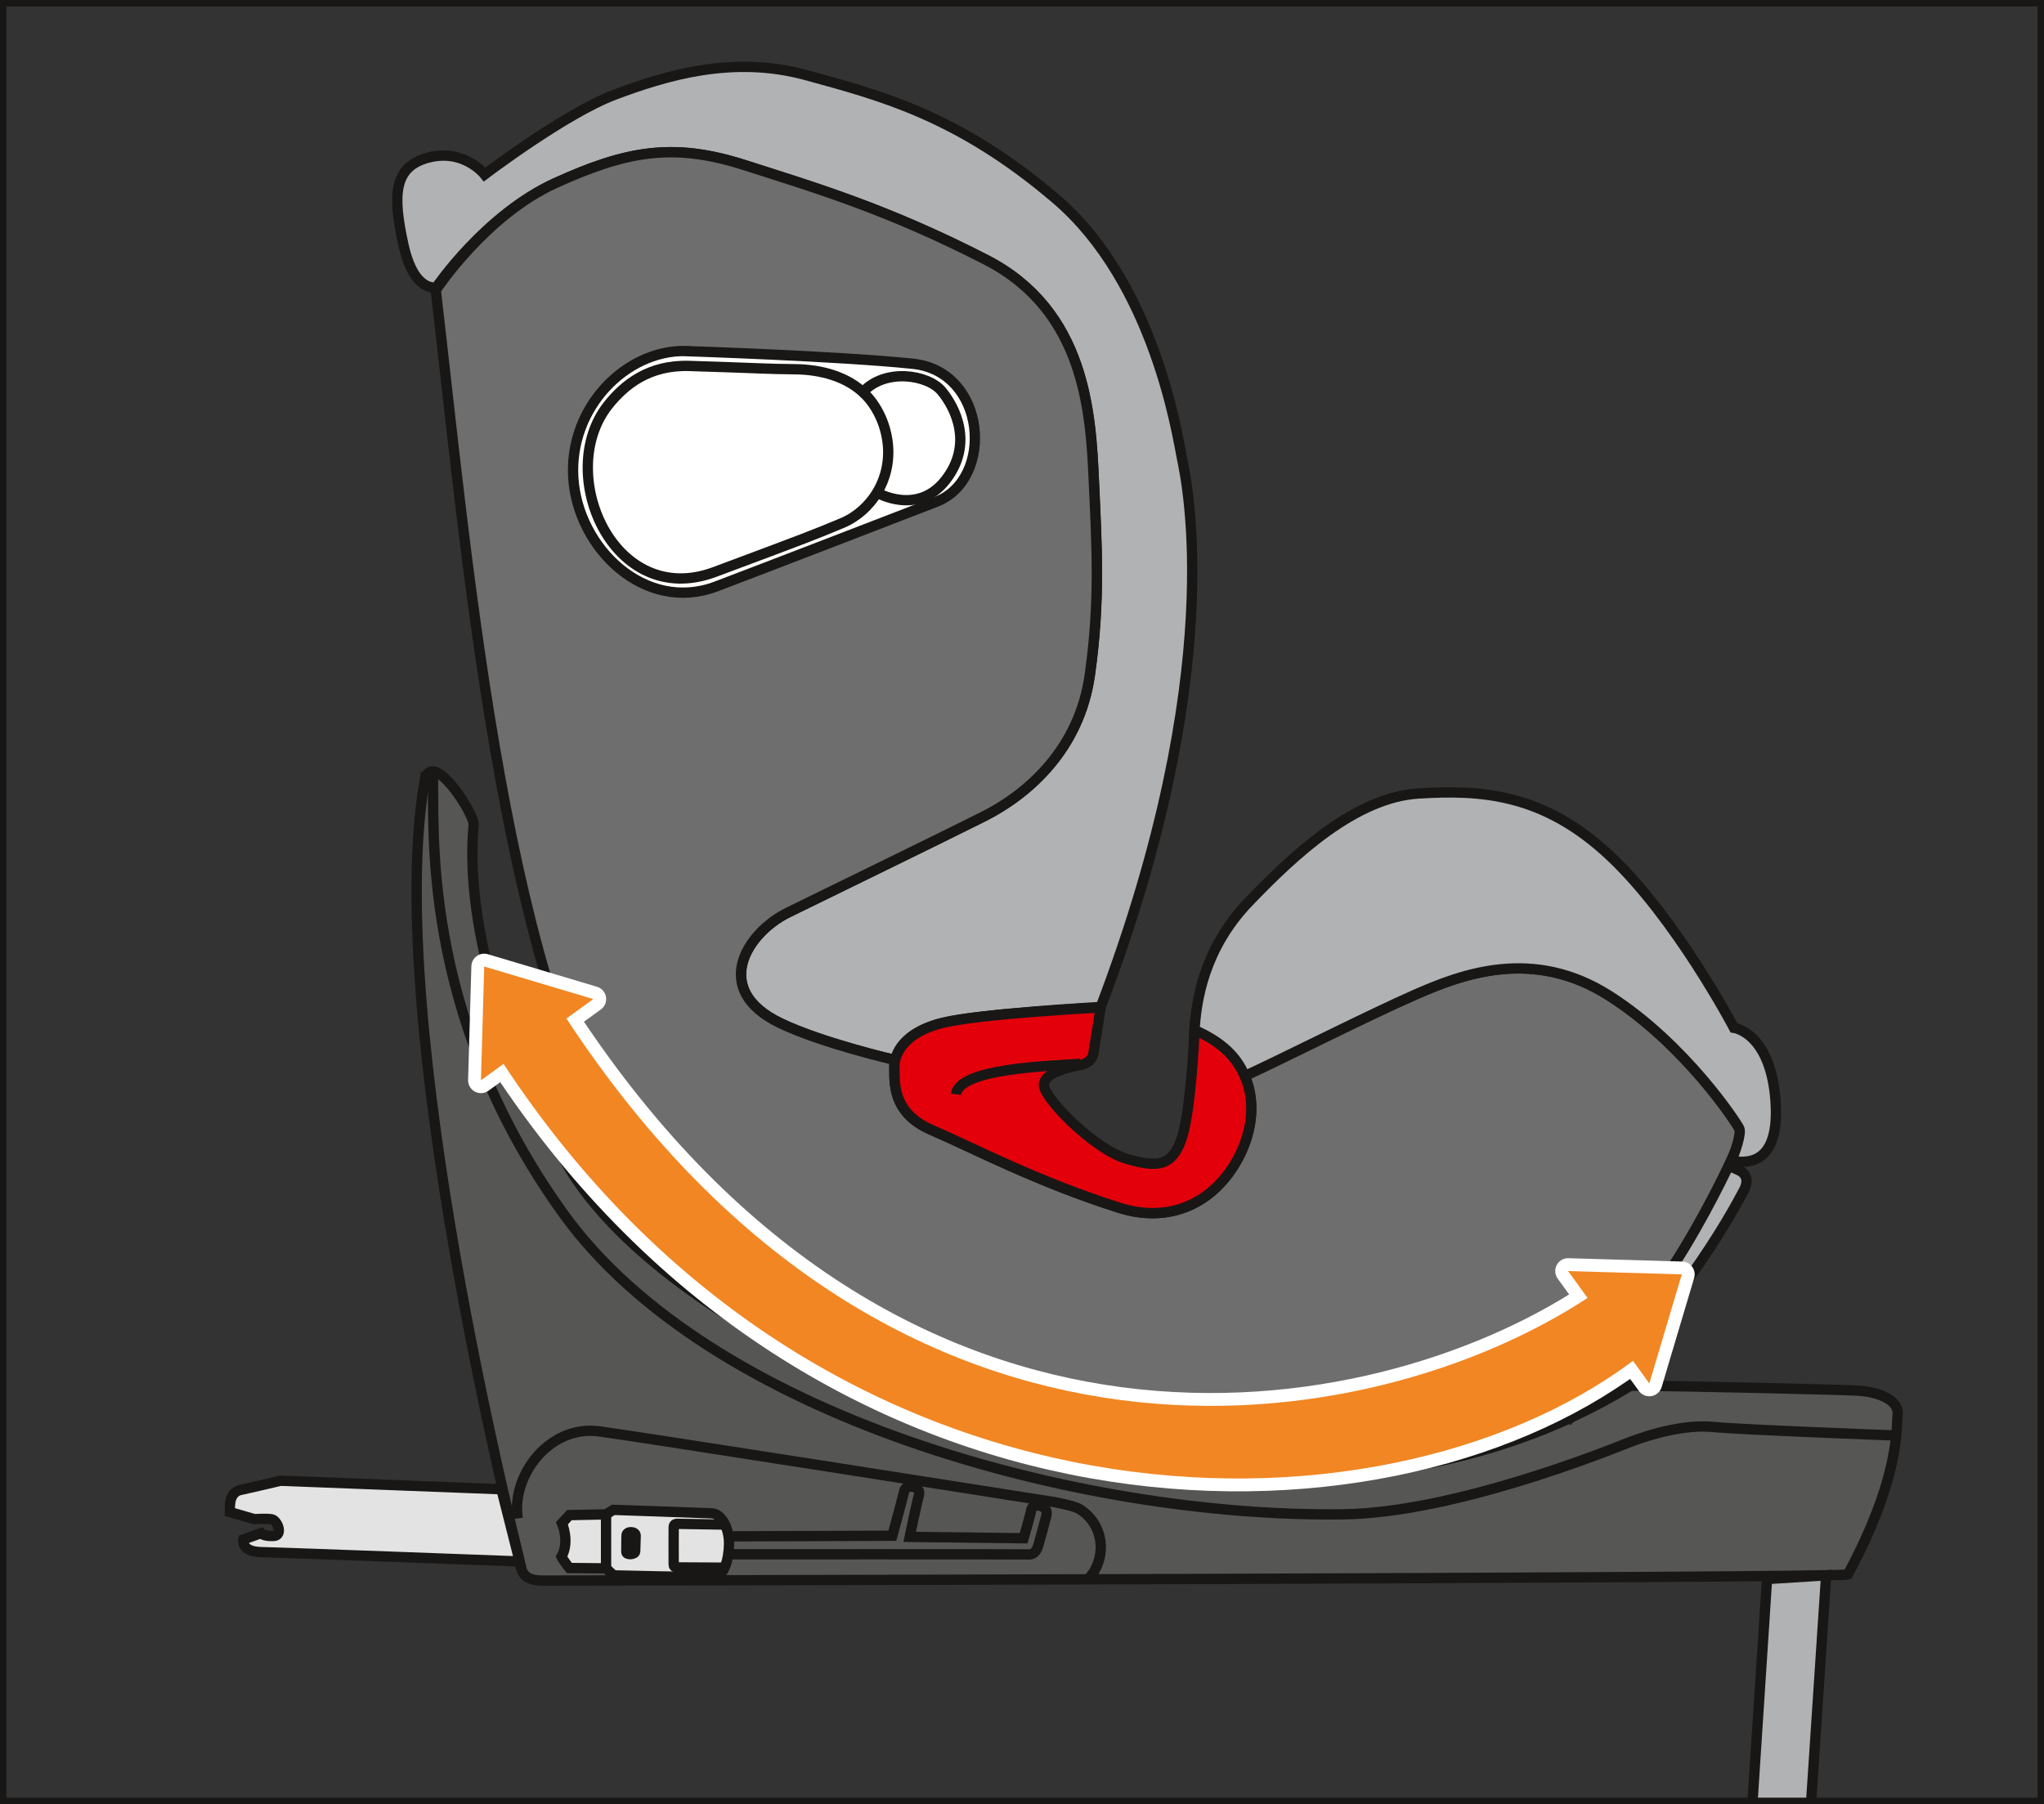
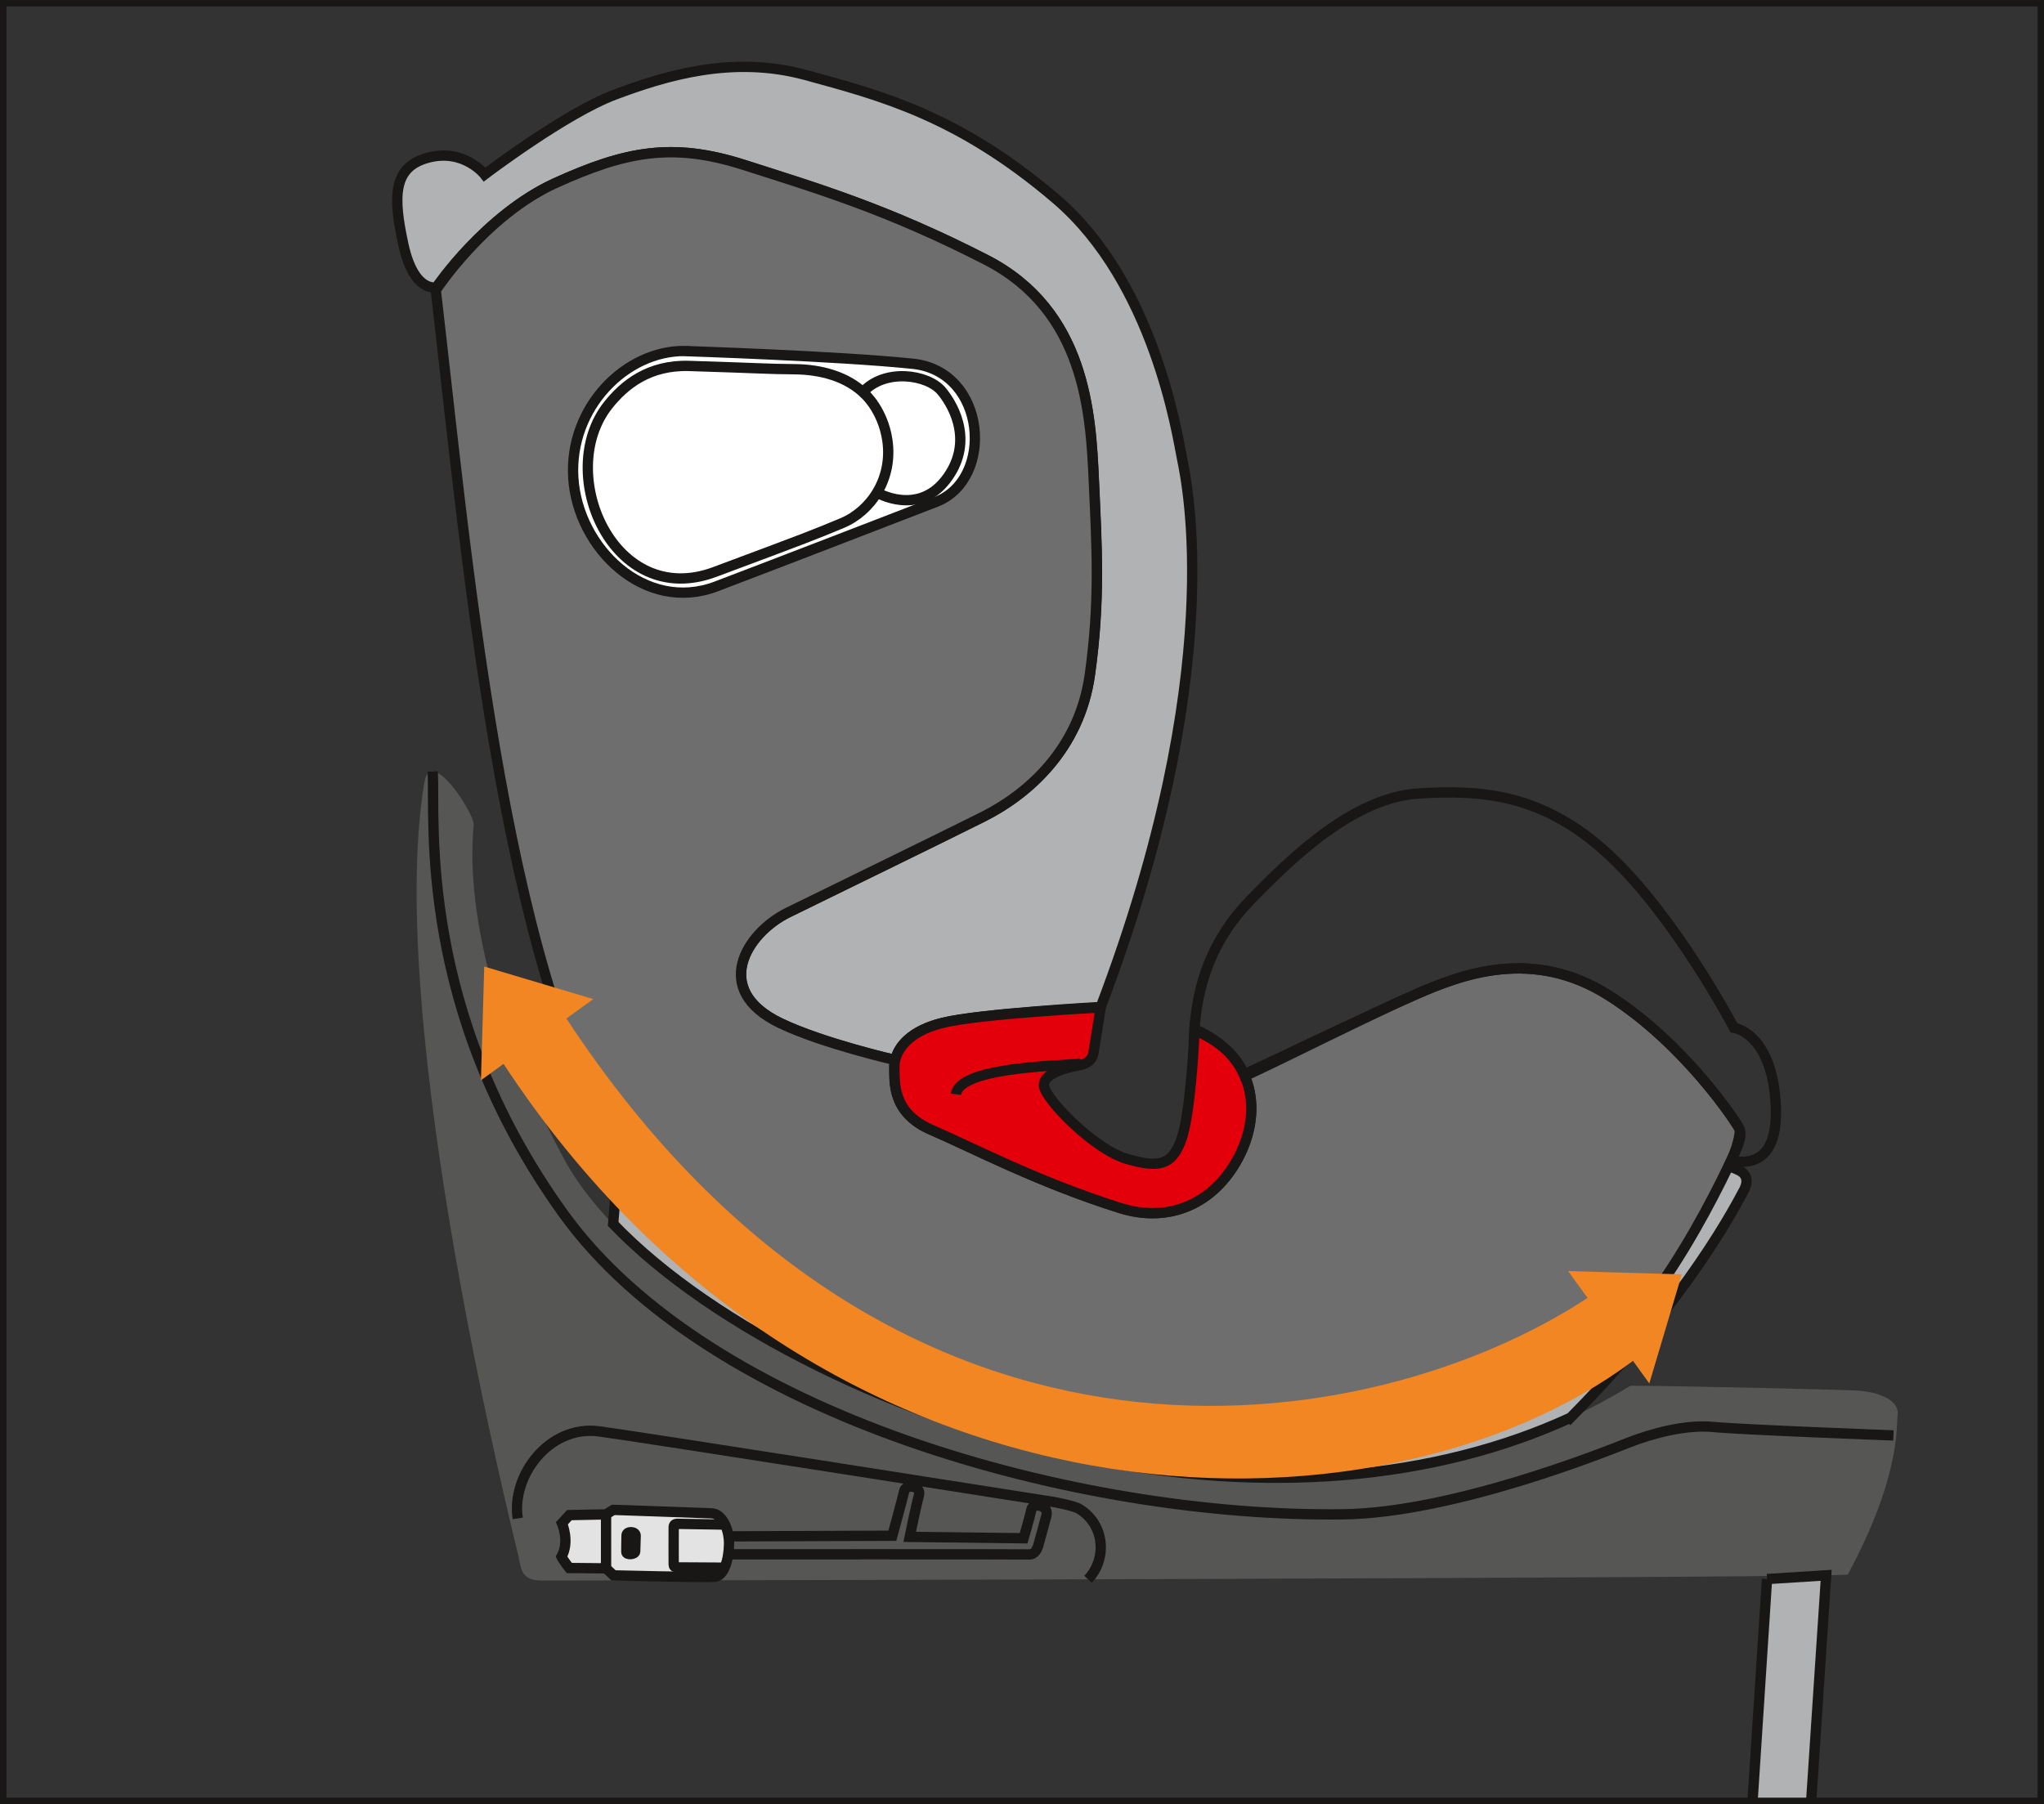
<svg xmlns="http://www.w3.org/2000/svg" xml:space="preserve" width="27.998mm" height="24.718mm" version="1.1" style="shape-rendering:geometricPrecision; text-rendering:geometricPrecision; image-rendering:optimizeQuality; fill-rule:evenodd; clip-rule:evenodd" viewBox="0 0 299.49 264.4">
  <rect x="0" y="0" width="299.49" height="264.4" fill="#333333" stroke="none" />
  <defs>
    <style type="text/css">
   
    .str2 {stroke:#181716;stroke-width:0.94;stroke-miterlimit:4}
    .str0 {stroke:#181716;stroke-width:1.51;stroke-miterlimit:10}
    .str1 {stroke:white;stroke-width:3.77;stroke-linecap:round;stroke-linejoin:round;stroke-miterlimit:10}
    .fil1 {fill:none;fill-rule:nonzero}
    .fil0 {fill:#565655;fill-rule:nonzero}
    .fil4 {fill:#6E6E6E;fill-rule:nonzero}
    .fil2 {fill:#B1B2B3;fill-rule:nonzero}
    .fil6 {fill:#E3000B;fill-rule:nonzero}
    .fil3 {fill:#E3E3E3;fill-rule:nonzero}
    .fil7 {fill:#F18622;fill-rule:nonzero}
    .fil5 {fill:white;fill-rule:nonzero}
   
  </style>
  </defs>
  <g id="Слой_x0020_1">
    <path class="fil0" d="M62.2 114.6c0.9,-5.32 7.27,4.56 7.2,6.24 -0.06,1.68 -2.62,19.51 13.19,48.92 10.21,19 44.65,37.39 75.81,43.8 31.17,6.41 59.39,2.5 80.5,-10.47 7.42,0.01 30.19,0.56 33.07,0.7 2.88,0.14 6.14,1.18 6.09,3.39 -0.26,1.72 0.56,8.91 -7.31,23.57 -2.01,0.54 -188.46,0.92 -191.41,0.89 -2.95,-0.04 -2.95,-1.58 -3.37,-3.54 -0.42,-1.96 -19.75,-78.22 -13.78,-113.51z" />
-     <path class="fil1 str0" d="M62.2 114.6c0.9,-5.32 7.27,4.56 7.2,6.24 -0.06,1.68 -2.62,19.51 13.19,48.92 10.21,19 44.65,37.39 75.81,43.8 31.17,6.41 59.39,2.5 80.5,-10.47 7.42,0.01 30.19,0.56 33.07,0.7 2.88,0.14 6.14,1.18 6.09,3.39 -0.26,1.72 0.56,8.91 -7.31,23.57 -2.01,0.54 -188.46,0.92 -191.41,0.89 -2.95,-0.04 -2.95,-1.58 -3.37,-3.54 -0.42,-1.96 -19.75,-78.22 -13.78,-113.51z" />
    <path class="fil2" d="M230.08 207.79c-19.88,9.12 -44.67,11.32 -71.68,5.76 -25.85,-5.31 -53.9,-18.87 -68.56,-34.18 0,0 0.34,-3.97 0.39,-5.16 0.05,-1.19 1.04,-2.05 3.29,-2.06 2.25,-0.01 12.25,-0.02 13.95,0.03 1.7,0.05 5.1,1.62 4.94,4.09 -0.07,1.09 -0.02,1.32 -0.21,3.17 -0.19,1.85 3.06,2.33 3.21,0.5 0.15,-1.82 0.91,-5.95 1.3,-7.53 0.4,-1.58 3.24,-1.81 4.65,-1.23 1.41,0.57 3.6,1.49 4.36,2.15 0.76,0.66 2.05,2.55 2.61,4.16 0.57,1.61 4.32,10.57 11.49,21.28 2.06,3.08 5.93,4.35 9.72,5.32 3.79,0.97 14.78,3.11 27.56,3.86 5.86,0.34 12.66,-5.48 14.36,-7.15 1.7,-1.67 8.7,-9.81 9.76,-11.11 1.05,-1.3 2.44,-2.61 3.52,-3.21 1.08,-0.61 2.45,-1 3.06,-1.17 0.62,-0.18 1.56,0.15 2.06,0.86 0.51,0.71 2.21,2.93 2.65,3.55 0.43,0.63 0.78,1.89 0.81,3.14 0.03,1.26 0.05,1.83 -0,2.83 -0.12,2 3.77,2.57 4.11,0.4 0.34,-2.17 1.86,-8.91 2.44,-11.02 0.58,-2.1 2.41,-5.6 6.23,-7.13 3.83,-1.53 18.31,-9.03 18.31,-9.03l5.76 0.75c0,0 3.67,1.37 4.68,1.88 1,0.5 1.47,1.49 0.59,3.05 -0.87,1.55 -7.77,15.43 -25.35,33.21z" />
    <path class="fil1 str0" d="M230.08 207.79c-19.88,9.12 -44.67,11.32 -71.68,5.76 -25.85,-5.31 -53.9,-18.87 -68.56,-34.18 0,0 0.34,-3.97 0.39,-5.16 0.05,-1.19 1.04,-2.05 3.29,-2.06 2.25,-0.01 12.25,-0.02 13.95,0.03 1.7,0.05 5.1,1.62 4.94,4.09 -0.07,1.09 -0.02,1.32 -0.21,3.17 -0.19,1.85 3.06,2.33 3.21,0.5 0.15,-1.82 0.91,-5.95 1.3,-7.53 0.4,-1.58 3.24,-1.81 4.65,-1.23 1.41,0.57 3.6,1.49 4.36,2.15 0.76,0.66 2.05,2.55 2.61,4.16 0.57,1.61 4.32,10.57 11.49,21.28 2.06,3.08 5.93,4.35 9.72,5.32 3.79,0.97 14.78,3.11 27.56,3.86 5.86,0.34 12.66,-5.48 14.36,-7.15 1.7,-1.67 8.7,-9.81 9.76,-11.11 1.05,-1.3 2.44,-2.61 3.52,-3.21 1.08,-0.61 2.45,-1 3.06,-1.17 0.62,-0.18 1.56,0.15 2.06,0.86 0.51,0.71 2.21,2.93 2.65,3.55 0.43,0.63 0.78,1.89 0.81,3.14 0.03,1.26 0.05,1.83 -0,2.83 -0.12,2 3.77,2.57 4.11,0.4 0.34,-2.17 1.86,-8.91 2.44,-11.02 0.58,-2.1 2.41,-5.6 6.23,-7.13 3.83,-1.53 18.31,-9.03 18.31,-9.03l5.76 0.75c0,0 3.67,1.37 4.68,1.88 1,0.5 1.47,1.49 0.59,3.05 -0.87,1.55 -7.77,15.43 -25.35,33.21z" />
    <path class="fil1 str0" d="M63.41 113.06c0.35,7.32 -2.26,35.05 19.1,64.76 21.36,29.7 75.44,44.63 114.32,44.11 16.09,-0.22 38.21,-9.1 41.71,-10.48 3.49,-1.37 8.47,-2.72 12.49,-2.32 4.03,0.4 26.4,1.24 26.4,1.24" />
    <path class="fil3 str0" d="M88.8 229.85l-5.39 -0.05c0,0 -0.9,-1.15 -1.14,-1.66 1.25,-2.19 0.07,-4.91 0.07,-4.91l1.09 -1.18 5.36 -0.11 1.08 -0.66c0,0 12.97,0.44 14.41,0.51 1.45,0.06 2.56,2.17 2.54,4.47 -0.03,2.3 -0.73,4.71 -2.08,4.83 -1.36,0.13 -14.84,-0.21 -14.84,-0.21l-1.11 -1.04z" />
    <path class="fil1 str0" d="M106.24 223.44c0,0 -6.32,-0.11 -6.72,-0.11 -0.4,-0.01 -0.79,-0.03 -0.81,0.43 -0.02,0.46 0,5.33 0,5.55 0,0.23 0.1,0.39 0.63,0.4 0.53,0.01 6.84,0.04 6.84,0.04" />
    <path class="fil1 str0" d="M91.8 225.02c0.01,-0.66 1.35,-0.62 1.34,0.04 -0.01,0.66 -0.06,1.87 -0.07,2.32 -0.01,0.45 -1.3,0.56 -1.3,0.07 -0.01,-0.49 0.03,-2.42 0.03,-2.42z" />
    <line class="fil1 str0" x1="88.8" y1="229.85" x2="88.8" y2="221.95" />
    <path class="fil1 str0" d="M159.42 231.46c2.77,-2.91 2.54,-7.95 -1.27,-10.31 -0.79,-0.49 -3.74,-1.02 -3.74,-1.02 0,0 -61.4,-9.68 -66.67,-10.36 -7.29,-0.94 -12.85,6.52 -11.88,12.76" />
    <path class="fil1 str0" d="M107.07 225.16l23.68 -0.09c0,0 1.53,-5.58 1.74,-6.58 0.21,-1 2.56,-0.79 2.15,0.67 -0.41,1.47 -1.35,6.08 -1.35,6.08l16.69 0.2c0,0 0.97,-3.31 1.15,-4.26 0.19,-0.95 2.63,-0.66 2.18,0.99 -0.45,1.66 -1.06,3.94 -1.18,4.33 -0.12,0.38 -0.43,1.35 -1.39,1.31 -0.96,-0.04 -43.85,-0.02 -43.85,-0.02" />
-     <path class="fil3" d="M73.46 218.26l-32.35 -1.25c0,0 -5.19,1.22 -5.94,1.37 -0.75,0.14 -1.25,0.85 -1.39,1.55 -0.14,0.7 -0.11,1.67 -0.11,1.67l3.6 1.04c0,0 1.71,-0.12 2.54,0.02 0.83,0.14 1.74,2.39 0.26,2.45 -1.48,0.06 -1.84,-0.41 -1.84,-0.41l-2.57 0.92c0,0 -0.4,1.78 2.55,1.85 2.95,0.06 37.93,1.37 37.93,1.37l-2.67 -10.57z" />
-     <path class="fil1 str0" d="M73.46 218.26l-32.35 -1.25c0,0 -5.19,1.22 -5.94,1.37 -0.75,0.14 -1.25,0.85 -1.39,1.55 -0.14,0.7 -0.11,1.67 -0.11,1.67l3.6 1.04c0,0 1.71,-0.12 2.54,0.02 0.83,0.14 1.74,2.39 0.26,2.45 -1.48,0.06 -1.84,-0.41 -1.84,-0.41l-2.57 0.92c0,0 -0.4,1.78 2.55,1.85 2.95,0.06 37.93,1.37 37.93,1.37l-2.67 -10.57z" />
    <polygon class="fil2" points="258.91,231.42 256.79,263.93 265.38,263.93 267.57,230.87 " />
    <path class="fil1 str0" d="M258.91 231.42l-2.12 32.51m8.59 0l2.19 -33.06 -8.66 0.55" />
    <path class="fil2" d="M131.19 155.36c0,0 -10.68,-2.45 -16.85,-5.42 -10.16,-4.88 -4.98,-13.21 1.15,-16.22 6.13,-3.01 21.84,-10.66 28.55,-14.02 6.7,-3.36 14.14,-9.99 15.66,-20.82 1.52,-10.83 1.03,-18.7 0.58,-28.51 -0.45,-9.8 -1.24,-24.84 -15.82,-32.32 -14.58,-7.47 -24.92,-10.51 -35.41,-13.88 -10.5,-3.36 -17.36,-2.02 -27.65,2.65 -10.29,4.67 -17.46,15.28 -17.46,15.28 0,0 -3.28,0.86 -4.83,-6.23 -1.55,-7.1 -1.55,-11.43 3.67,-12.78 5.23,-1.35 8.23,2.48 8.23,2.48 0,0 11.83,-8.99 19.1,-11.71 7.27,-2.72 17.17,-5.82 27.98,-2.86 10.81,2.96 22.31,5.89 36.68,18.19 14.37,12.31 17.73,34.54 18.43,38.04 0.71,3.49 6.74,31.27 -11.92,80.35 0,0 -17.51,0.95 -23.14,2.32 -4.78,1.16 -6.55,3.54 -6.95,5.46z" />
    <path class="fil1 str0" d="M131.19 155.36c0,0 -10.68,-2.45 -16.85,-5.42 -10.16,-4.88 -4.98,-13.21 1.15,-16.22 6.13,-3.01 21.84,-10.66 28.55,-14.02 6.7,-3.36 14.14,-9.99 15.66,-20.82 1.52,-10.83 1.03,-18.7 0.58,-28.51 -0.45,-9.8 -1.24,-24.84 -15.82,-32.32 -14.58,-7.47 -24.92,-10.51 -35.41,-13.88 -10.5,-3.36 -17.36,-2.02 -27.65,2.65 -10.29,4.67 -17.46,15.28 -17.46,15.28 0,0 -3.28,0.86 -4.83,-6.23 -1.55,-7.1 -1.55,-11.43 3.67,-12.78 5.23,-1.35 8.23,2.48 8.23,2.48 0,0 11.83,-8.99 19.1,-11.71 7.27,-2.72 17.17,-5.82 27.98,-2.86 10.81,2.96 22.31,5.89 36.68,18.19 14.37,12.31 17.73,34.54 18.43,38.04 0.71,3.49 6.74,31.27 -11.92,80.35 0,0 -17.51,0.95 -23.14,2.32 -4.78,1.16 -6.55,3.54 -6.95,5.46z" />
    <path class="fil4 str0" d="M182.28 157.47c5.94,-2.75 18.39,-8.77 25.1,-11.71 6.71,-2.94 17.18,-7 28.4,0.16 11.22,7.15 18.78,18.8 19.07,19.49 0.3,0.69 0.16,1.76 -0.47,3.08 -0.63,1.33 -11.59,26.12 -24.11,33.05 -12.53,6.93 -33.22,14.82 -63.87,11.26 -30.65,-3.56 -57.97,-16.69 -75.4,-43.6 -17.43,-26.91 -22.84,-89.92 -27.15,-126.68 0,0 7.24,-11.02 17.53,-15.69 10.29,-4.67 17.16,-6.01 27.65,-2.65 10.5,3.37 20.83,6.4 35.41,13.88 14.58,7.47 15.37,22.51 15.82,32.32 0.45,9.81 0.94,17.68 -0.58,28.51 -1.52,10.83 -8.95,17.46 -15.66,20.82 -6.71,3.36 -22.42,11.01 -28.55,14.02 -6.13,3.01 -11.31,11.34 -1.15,16.22 6.17,2.97 16.85,5.41 16.85,5.41 -0.07,0.35 -0.15,0.78 -0.14,1.08 0.07,1.96 -0.5,6.61 5.46,9.17 5.96,2.56 15.37,7.56 27.52,11.41 7.32,2.32 13.81,-0.64 17.36,-7.23 2.12,-3.93 2.68,-8.5 0.86,-12.39l0.03 0.07z" />
    <path class="fil5" d="M100.34 51.44c-8.62,-0.1 -16.98,8.24 -16.34,18.58 0.64,10.34 10.52,19.87 20.93,15.93 10.41,-3.96 23.65,-9.09 32.23,-12.4 8.59,-3.31 7.44,-19.11 -3.41,-20.24 -10.86,-1.13 -33.41,-1.86 -33.41,-1.86z" />
    <path class="fil1 str0" d="M100.34 51.44c-8.62,-0.1 -16.98,8.24 -16.34,18.58 0.64,10.34 10.52,19.87 20.93,15.93 10.41,-3.96 23.65,-9.09 32.23,-12.4 8.59,-3.31 7.44,-19.11 -3.41,-20.24 -10.86,-1.13 -33.41,-1.86 -33.41,-1.86z" />
    <path class="fil1 str0" d="M126.75 57.77c-2.58,-2.55 -6.36,-3.63 -10.37,-3.66 -4.01,-0.03 -5,-0.16 -15.4,-0.48 -5.87,-0.18 -9.49,2.73 -11.89,5.76 -7.86,9.94 0.79,29.97 15.62,24.44 13.88,-5.18 14.51,-5.43 18.68,-7.17 4.18,-1.74 7.48,-6.49 6.62,-12.19 -0.66,-4.36 -3.26,-6.69 -3.26,-6.69z" />
    <path class="fil1 str0" d="M126.43 57.47c3.22,-3.55 9.5,-2.59 11.53,-0.17 2.03,2.43 4.71,7.8 0.57,13.08 -4.14,5.27 -10.03,1.81 -10.03,1.81" />
    <path class="fil6" d="M161.27 147.65c0,0 -17.49,0.88 -23.13,2.25 -5.65,1.37 -7.17,4.57 -7.09,6.53 0.07,1.96 -0.5,6.61 5.46,9.17 5.96,2.56 15.37,7.56 27.52,11.41 7.32,2.32 13.81,-0.64 17.36,-7.23 3.55,-6.59 2.73,-14.96 -6.36,-18.95 -0.08,2.03 -0.63,12.76 -2.01,16.37 -1.38,3.61 -3.28,4 -7.95,2.63 -4.67,-1.38 -11.75,-8.53 -12.09,-10.63 -0.34,-2.1 4.37,-2.94 5.32,-3.12 0.96,-0.18 1.73,-0.74 1.9,-1.68 0.17,-0.94 1.07,-6.74 1.07,-6.74z" />
    <path class="fil1 str0" d="M161.27 147.65c0,0 -17.49,0.88 -23.13,2.25 -5.65,1.37 -7.17,4.57 -7.09,6.53 0.07,1.96 -0.5,6.61 5.46,9.17 5.96,2.56 15.37,7.56 27.52,11.41 7.32,2.32 13.81,-0.64 17.36,-7.23 3.55,-6.59 2.73,-14.96 -6.36,-18.95 -0.08,2.03 -0.63,12.76 -2.01,16.37 -1.38,3.61 -3.28,4 -7.95,2.63 -4.67,-1.38 -11.75,-8.53 -12.09,-10.63 -0.34,-2.1 4.37,-2.94 5.32,-3.12 0.96,-0.18 1.73,-0.74 1.9,-1.68 0.17,-0.94 1.07,-6.74 1.07,-6.74z" />
    <path class="fil1 str0" d="M158.31 155.91c-4.51,0.32 -17.78,0.64 -18.24,4.46" />
-     <path class="fil2" d="M175.03 150.96c3.91,1.72 6.2,3.89 7.35,6.75 5.94,-2.74 18.29,-9 25,-11.95 6.71,-2.94 17.18,-6.99 28.4,0.16 11.22,7.15 18.78,18.8 19.07,19.49 0.29,0.69 -0.56,3.4 -1.19,4.71 -0.11,0.23 0.67,-1.4 0,0 2,0.35 7.25,0.94 6.48,-8.94 -0.77,-9.88 -6.08,-10.55 -6.08,-10.55 0,0 -8.44,-16.09 -18.17,-25.21 -9.72,-9.12 -18.82,-9.71 -28.07,-9.13 -9.25,0.58 -18.22,8.97 -24.82,15.85 -6.6,6.87 -7.71,14.45 -7.98,18.83z" />
    <path class="fil1 str0" d="M175.03 150.96c3.91,1.72 6.2,3.89 7.35,6.75 5.94,-2.74 18.29,-9 25,-11.95 6.71,-2.94 17.18,-6.99 28.4,0.16 11.22,7.15 18.78,18.8 19.07,19.49 0.29,0.69 -0.56,3.4 -1.19,4.71 -0.11,0.23 0.67,-1.4 0,0 2,0.35 7.25,0.94 6.48,-8.94 -0.77,-9.88 -6.08,-10.55 -6.08,-10.55 0,0 -8.44,-16.09 -18.17,-25.21 -9.72,-9.12 -18.82,-9.71 -28.07,-9.13 -9.25,0.58 -18.22,8.97 -24.82,15.85 -6.6,6.87 -7.71,14.45 -7.98,18.83z" />
-     <path class="fil1 str1" d="M246.42 186.77l-16.66 -0.49 2.85 3.94c-31.47,20.68 -101.11,32.87 -149.62,-40.95l3.94 -2.85 -15.98 -4.77 -0.48 16.67 3.31 -2.4c46.61,70.95 128.14,71.5 165.49,43.52l2.39 3.31 4.76 -15.98z" />
    <path class="fil7" d="M246.42 186.77l-16.66 -0.49 2.85 3.94c-31.47,20.68 -101.11,32.87 -149.62,-40.95l3.94 -2.85 -15.98 -4.77 -0.48 16.67 3.31 -2.4c46.61,70.95 128.14,71.5 165.49,43.52l2.39 3.31 4.76 -15.98z" />
    <polygon class="fil1 str2" points="0.47,263.93 299.02,263.93 299.02,0.47 0.47,0.47 " />
  </g>
</svg>